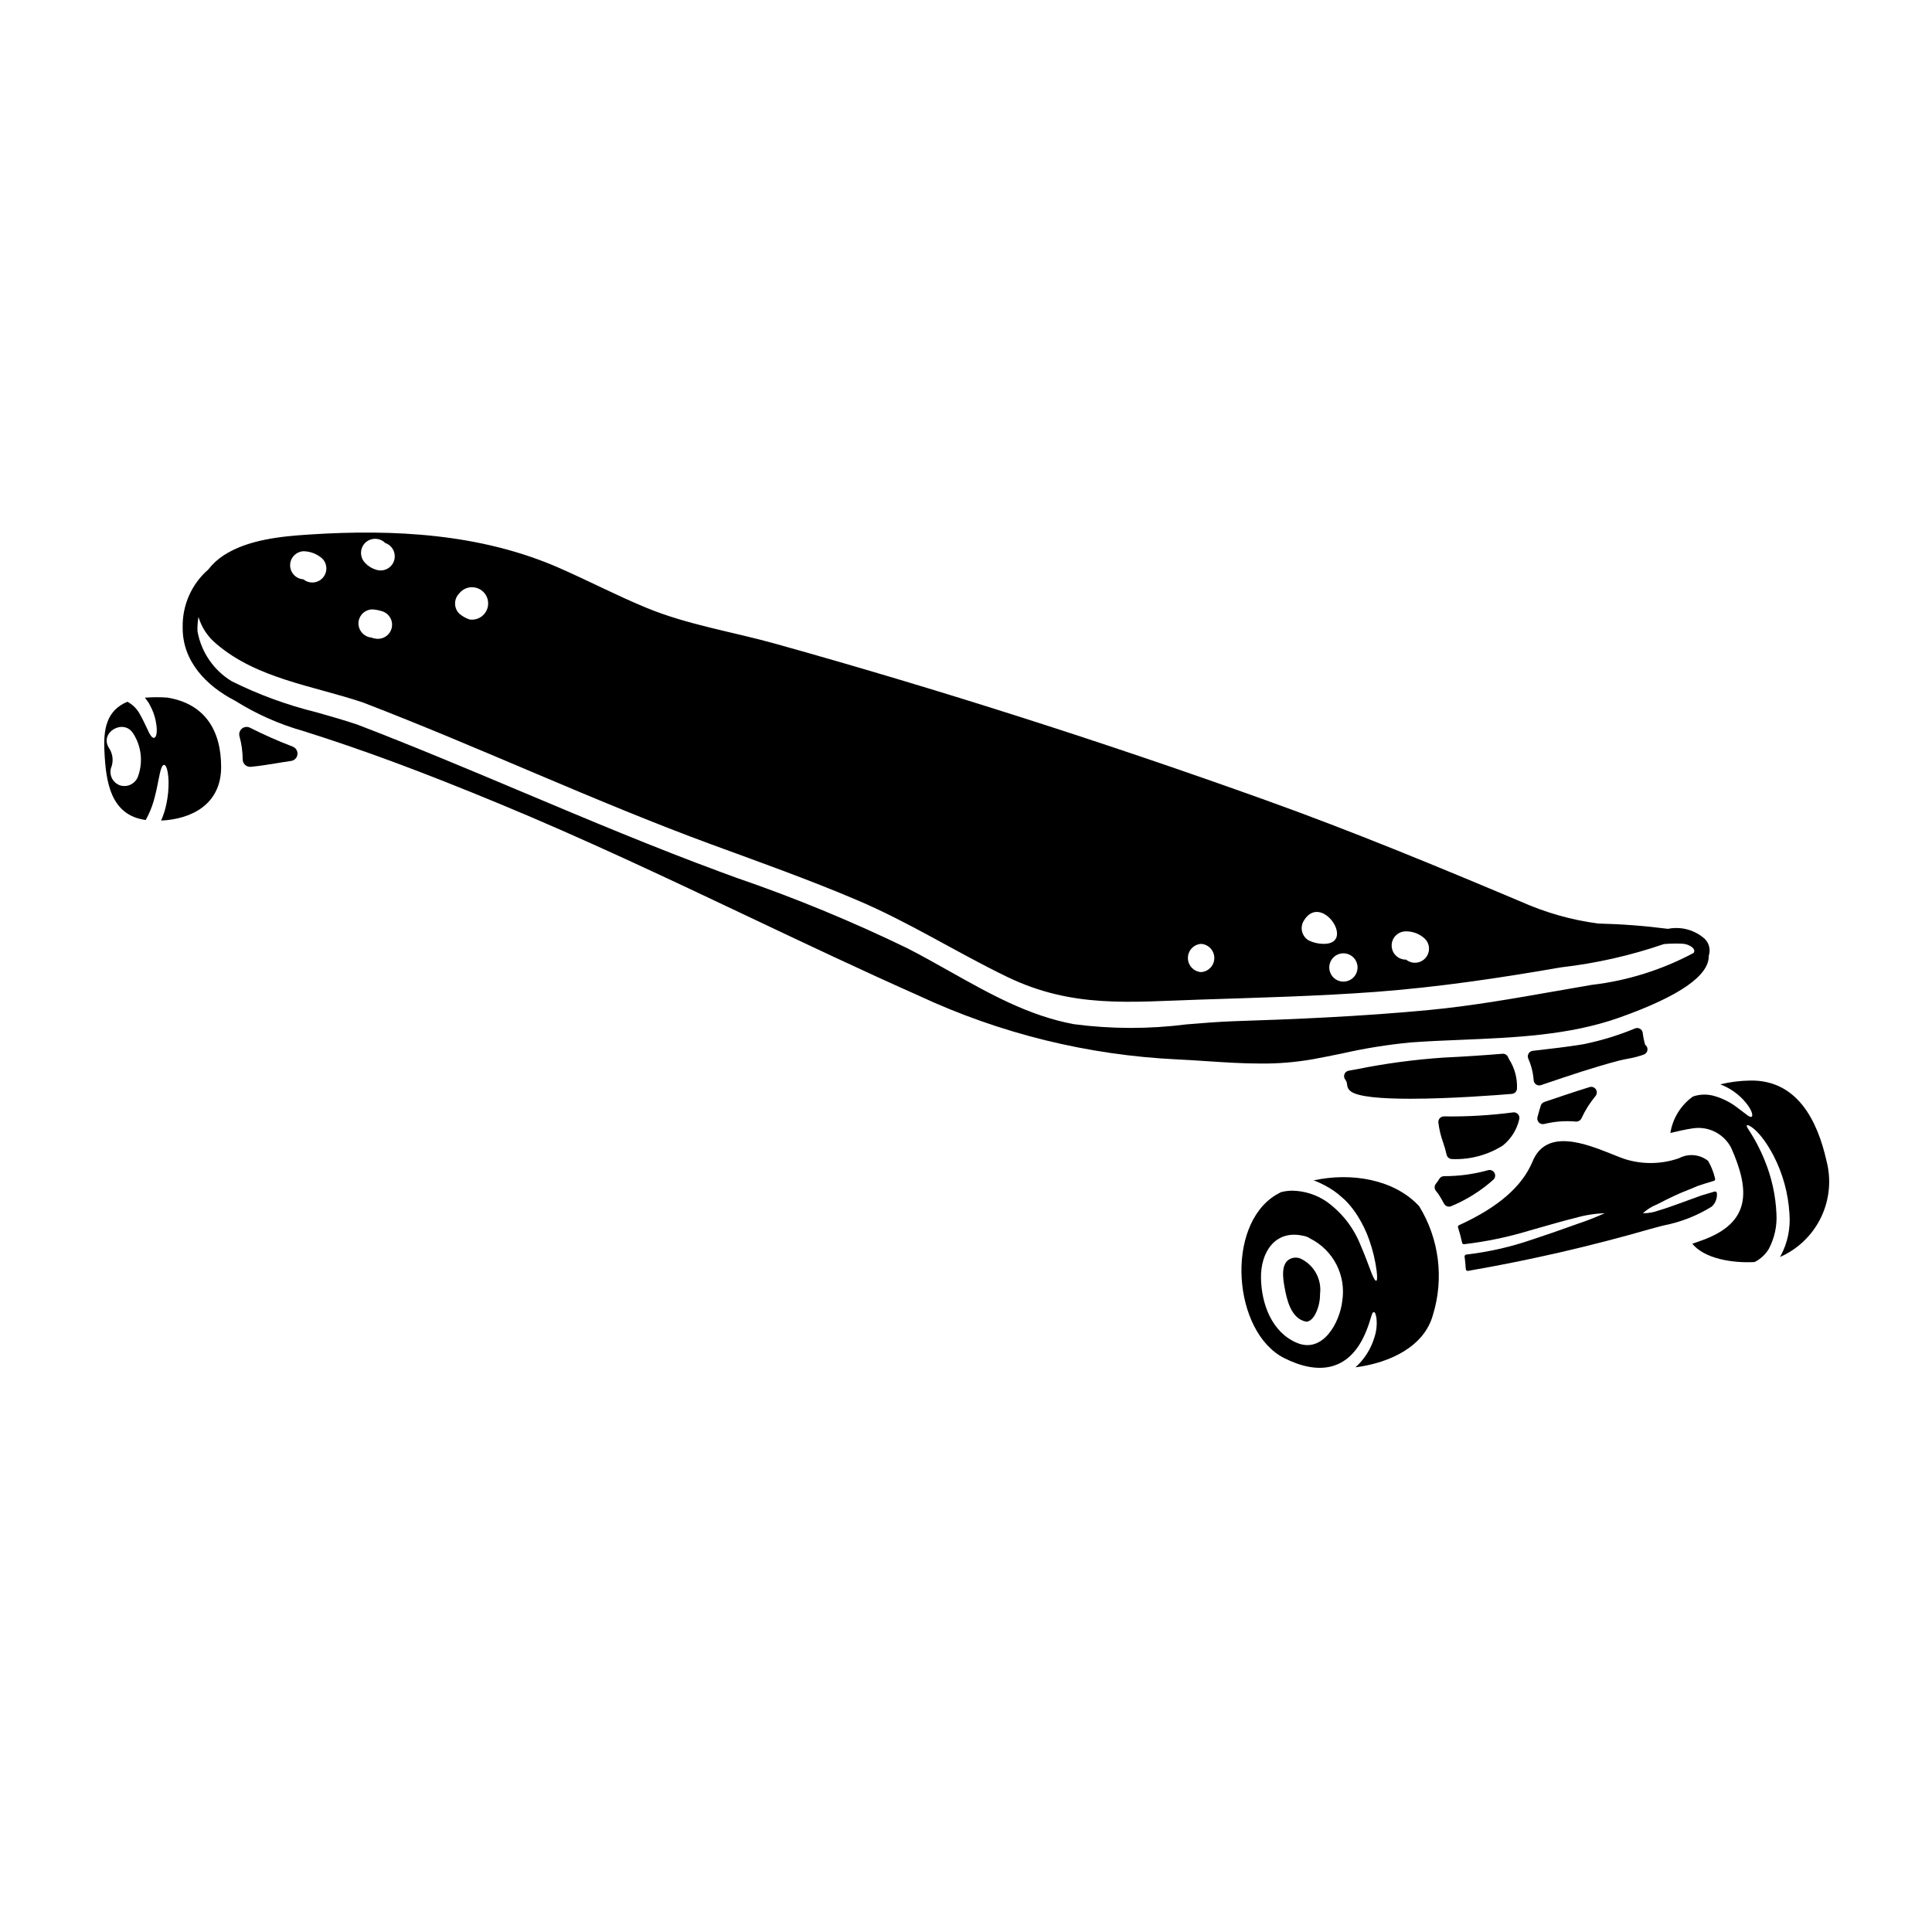
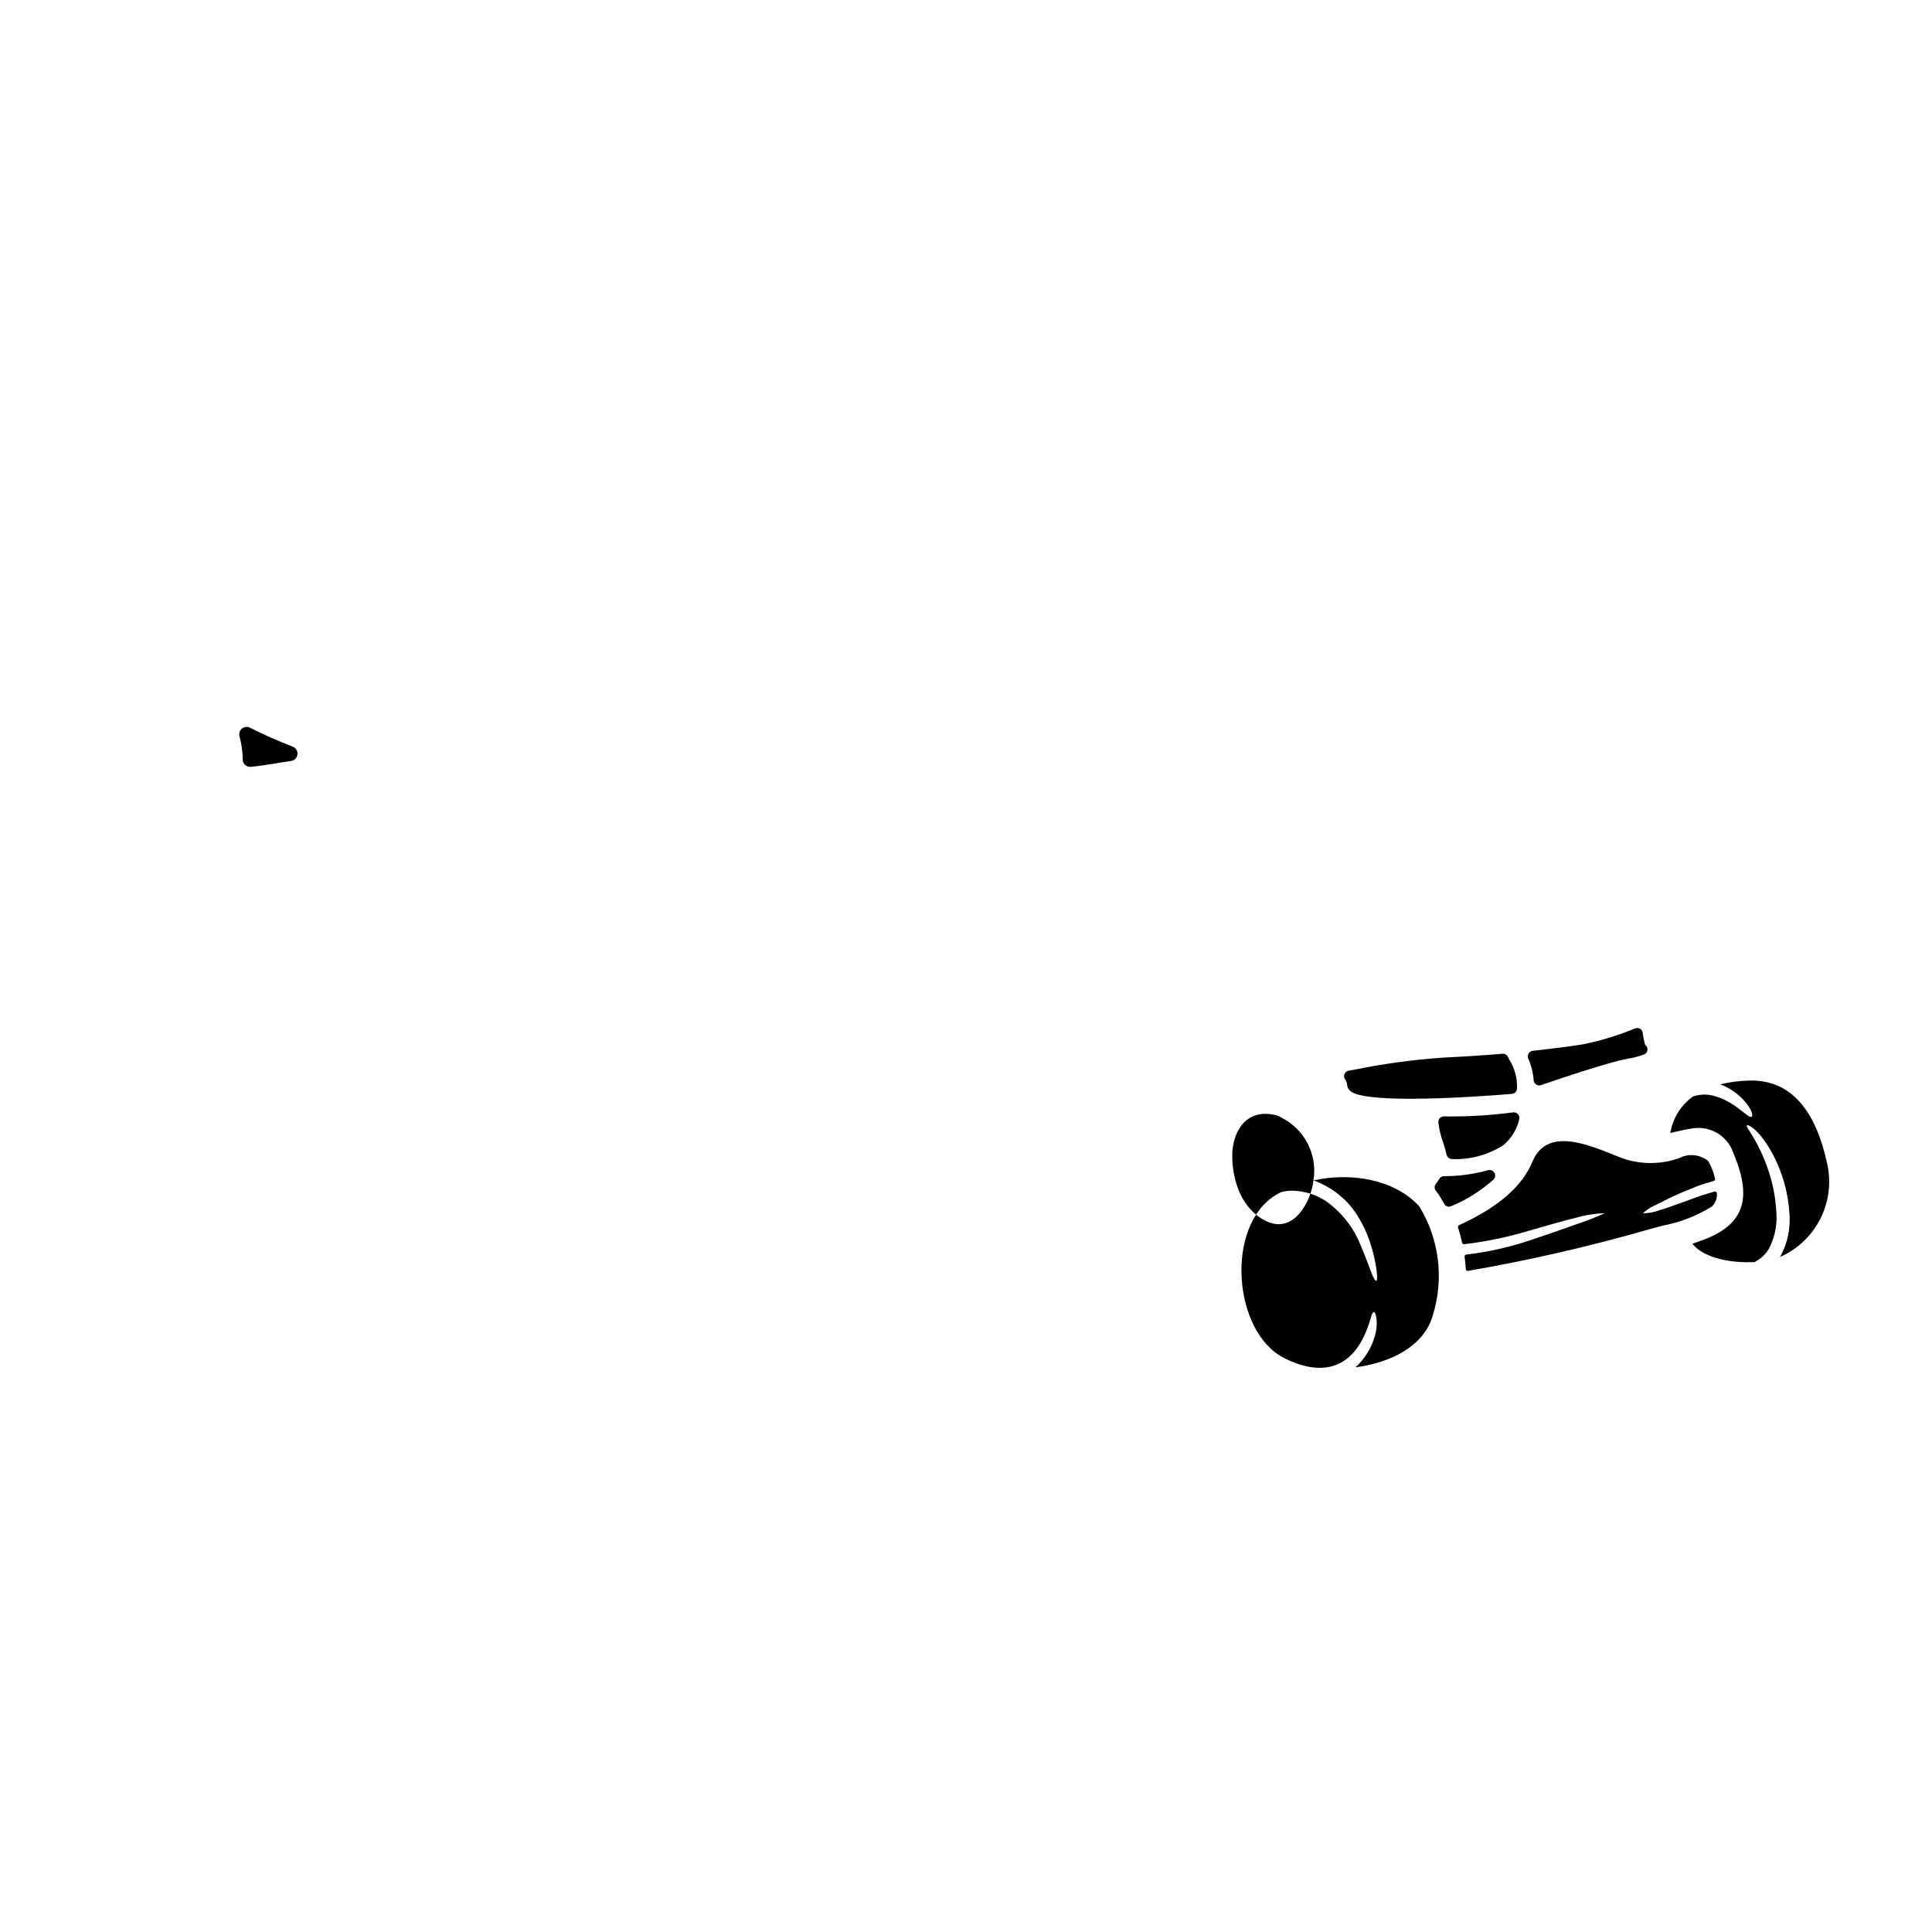
<svg xmlns="http://www.w3.org/2000/svg" fill="#000000" width="800px" height="800px" version="1.1" viewBox="144 144 512 512">
  <g>
    <path d="m527.36 449.98c0.141 0.688 0.746 1.184 1.449 1.184h0.031c4.738 0.195 9.426-1.062 13.434-3.598 2.172-1.75 3.695-4.176 4.328-6.891 0.145-0.48 0.031-1-0.293-1.379-0.328-0.383-0.828-0.57-1.324-0.5-6.078 0.797-12.207 1.152-18.336 1.059-0.414 0-0.809 0.176-1.09 0.48-0.277 0.305-0.418 0.711-0.383 1.125 0.215 1.793 0.637 3.559 1.25 5.258 0.371 1.07 0.684 2.16 0.934 3.262z" />
-     <path d="m553.25 436.04c-0.449 0.152-0.797 0.512-0.938 0.965-0.305 0.988-0.582 2.004-0.867 3.047h0.004c-0.121 0.445-0.023 0.918 0.254 1.281 0.281 0.363 0.715 0.578 1.176 0.578 0.133 0 0.262-0.016 0.391-0.047 2.734-0.676 5.562-0.891 8.371-0.633 0.617 0.035 1.199-0.309 1.465-0.867 0.984-2.137 2.246-4.137 3.75-5.945 0.398-0.504 0.422-1.207 0.062-1.742-0.359-0.535-1.02-0.773-1.637-0.594-4.062 1.254-8.047 2.606-12.031 3.957z" />
-     <path d="m491.79 424.73c2.594-0.469 5.184-1 7.777-1.531v0.004c6.031-1.371 12.141-2.356 18.293-2.945 4.426-0.328 8.938-0.512 13.484-0.699 14.023-0.582 28.52-1.18 41.762-5.871 15.969-5.664 23.867-11.176 23.73-16.398v-0.004c0.547-1.609 0.102-3.394-1.141-4.555-2.652-2.316-6.231-3.269-9.684-2.578-6.129-0.793-12.293-1.262-18.469-1.406-7.066-0.934-13.961-2.887-20.469-5.793-22.398-9.445-44.797-18.703-67.699-26.918-42.578-15.281-86.352-29.289-129.93-41.449-11.285-3.148-23.27-5.019-34.133-9.512-7.816-3.219-15.309-7.141-23.051-10.535-20.746-9.117-43.773-10.34-66.195-8.891-7.438 0.477-16.332 1.324-22.773 5.512v-0.004c-1.57 1.02-2.957 2.297-4.102 3.777-4.422 3.852-6.902 9.465-6.777 15.324-0.102 9.008 6.297 15.535 13.895 19.449 5.609 3.519 11.695 6.227 18.07 8.031 15.469 4.856 31.445 10.777 51.812 19.203 22.5 9.297 44.82 19.871 66.402 30.098 14.676 6.953 29.848 14.145 44.961 20.859v0.004c21.504 10.012 44.754 15.734 68.449 16.855 2.648 0.121 5.281 0.297 7.906 0.473 4.664 0.309 9.406 0.621 14.195 0.621h0.004c4.582 0.043 9.16-0.332 13.676-1.121zm24.637-33.914v0.004c1.898-0.059 3.746 0.629 5.144 1.922 1.43 1.387 1.512 3.656 0.188 5.144-1.32 1.488-3.582 1.676-5.133 0.422h-0.199c-2.019-0.062-3.625-1.723-3.625-3.742 0-2.023 1.605-3.68 3.625-3.746zm-16.652 13.309v0.004c-1.973-0.129-3.504-1.766-3.504-3.742 0-1.973 1.531-3.609 3.504-3.738 1.031-0.066 2.047 0.297 2.805 1.004 0.754 0.711 1.184 1.699 1.184 2.734 0 1.039-0.43 2.027-1.184 2.734-0.758 0.711-1.773 1.074-2.805 1.008zm-10.312-16.031c4.621-7.914 13.984 6.094 5.316 6.043-1.375-0.004-2.734-0.32-3.973-0.922-1.773-1.047-2.375-3.332-1.344-5.117zm-27.16 6.043c1.973 0.129 3.504 1.766 3.504 3.742 0 1.973-1.531 3.609-3.504 3.738-1.969-0.133-3.5-1.773-3.496-3.746 0.004-1.977 1.543-3.609 3.512-3.734zm-196.62-92.859c0.945-1.215 2.469-1.832 3.992-1.617 1.523 0.215 2.816 1.23 3.387 2.66 0.574 1.43 0.336 3.055-0.621 4.262-0.953 1.211-2.481 1.812-4.004 1.586-1.012-0.34-1.949-0.875-2.754-1.574-1.449-1.477-1.449-3.84 0-5.316zm-24.918-13.41h-0.004c1.473-1.438 3.824-1.438 5.297 0 0.023 0 0.023 0 0.023 0.023 1.953 0.668 3 2.793 2.332 4.75-0.668 1.957-2.797 3-4.754 2.332-1.113-0.32-2.113-0.945-2.898-1.797-1.445-1.477-1.445-3.836 0-5.309zm1.969 17.629h-0.004c0.812 0.059 1.617 0.211 2.398 0.449 0.961 0.254 1.781 0.883 2.277 1.746 0.496 0.863 0.629 1.891 0.367 2.848-0.266 0.961-0.898 1.777-1.762 2.269-0.867 0.492-1.895 0.617-2.852 0.352-0.5-0.023-0.625-0.098-0.426-0.172v-0.004c-2.051-0.043-3.703-1.695-3.746-3.746 0.008-2.066 1.68-3.738 3.746-3.742zm-18.055-15.406h-0.004c1.758 0.09 3.43 0.773 4.742 1.945 1.387 1.406 1.434 3.648 0.105 5.109-1.324 1.461-3.559 1.637-5.094 0.398-0.027 0-0.027 0-0.051-0.023-2.019-0.125-3.57-1.844-3.488-3.863 0.082-2.023 1.762-3.609 3.785-3.574zm-28.34 21.254h-0.004c-0.043-1.293 0.043-2.582 0.262-3.856 0.828 2.793 2.473 5.277 4.723 7.129 10.812 9.289 25.82 11.141 38.902 15.559 0.023 0.023 0.023 0.023 0.051 0.023 31.012 11.91 61.074 26.098 92.266 37.582 13.008 4.769 26.066 9.414 38.828 14.859 13.711 5.84 26.148 13.758 39.504 20.223 17.355 8.391 32.461 6.644 50.965 6.047 15.656-0.523 31.387-0.902 47.02-2.074 16.43-1.246 32.668-3.668 48.918-6.492 9.25-1.062 18.355-3.125 27.16-6.152 1.582-0.145 3.172-0.18 4.758-0.109 0.898 0.016 1.773 0.289 2.523 0.789 0.875 0.617 0.922 1.18 0.605 1.668-8.391 4.488-17.551 7.359-27 8.461-3.203 0.543-6.402 1.098-9.602 1.668-10.988 1.93-22.352 3.938-33.664 5.008-18.238 1.727-36.211 2.457-51.406 2.945-4.148 0.141-8.531 0.5-12.762 0.852h0.004c-9.895 1.262-19.906 1.246-29.793-0.055-11.988-2.238-22.199-7.977-33.008-14.055-3.629-2.039-7.379-4.148-11.164-6.086-14.711-7.133-29.844-13.371-45.312-18.676l-3.812-1.398c-17.785-6.551-35.547-14.027-52.719-21.254-14.285-6.012-29.047-12.227-43.832-17.906-3.606-1.219-7.398-2.293-11.059-3.328h-0.004c-7.695-1.898-15.156-4.637-22.254-8.164-4.789-2.894-8.098-7.711-9.09-13.219z" />
    <path d="m221.55 341.86c-3.848-1.477-7.621-3.148-11.301-5.008-0.691-0.352-1.523-0.262-2.129 0.227-0.602 0.492-0.859 1.293-0.656 2.043 0.551 1.996 0.836 4.055 0.852 6.129 0 0.52 0.207 1.02 0.574 1.391 0.371 0.367 0.871 0.574 1.391 0.574h0.184c2.328-0.219 4.606-0.59 6.898-0.965 1.18-0.188 2.332-0.395 3.625-0.57h0.004c0.164-0.023 0.324-0.055 0.484-0.102 0.793-0.258 1.34-0.988 1.363-1.82 0.02-0.836-0.488-1.594-1.27-1.891z" />
-     <path d="m188.36 328.87c-1.988-0.141-3.984-0.133-5.973 0.023 0.395 0.5 0.75 0.977 1.051 1.426 0.277 0.523 0.523 1 0.746 1.449h0.004c0.656 1.414 1.086 2.922 1.273 4.469 0.277 2.297-0.148 3.223-0.648 3.297s-1.051-0.672-1.898-2.598c-0.449-0.926-1-2.172-1.797-3.57v0.004c-0.742-1.449-1.91-2.633-3.348-3.398-5.621 2.32-6.391 7.391-6.094 13.156 0.375 8.02 1.598 16.926 10.938 18.18l0.004 0.004c0.895-1.605 1.605-3.309 2.121-5.07 0.621-2.269 1-4.094 1.27-5.543 0.527-2.852 0.926-3.996 1.477-3.996 0.473 0 1.047 1.121 1.18 4.191l0.004 0.004c0.047 2.078-0.145 4.156-0.578 6.195-0.309 1.5-0.777 2.965-1.395 4.367 8.215-0.375 15.855-4.398 15.906-14.082 0.039-9.891-4.379-16.887-14.242-18.508zm-7.719 20.699c-0.594 1.965-2.625 3.117-4.617 2.621-1.992-0.559-3.16-2.621-2.621-4.617 0.746-1.773 0.539-3.809-0.551-5.394-2.57-4.094 3.938-7.871 6.469-3.769l-0.004-0.004c2.129 3.324 2.617 7.438 1.324 11.164z" />
    <path d="m575.39 424.57c1.465-0.234 2.902-0.613 4.289-1.125 0.758-0.305 1.121-1.164 0.816-1.922-0.105-0.262-0.285-0.488-0.516-0.652-0.301-1.039-0.516-2.098-0.641-3.172-0.062-0.449-0.324-0.844-0.719-1.066-0.391-0.227-0.863-0.266-1.285-0.098-4.488 1.863-9.152 3.281-13.918 4.234-4.172 0.66-8.301 1.16-13.223 1.711-0.469 0.055-0.887 0.332-1.117 0.742-0.234 0.414-0.258 0.914-0.062 1.344 0.805 1.809 1.285 3.746 1.422 5.723 0.066 0.766 0.703 1.355 1.473 1.355 0.16 0 0.32-0.027 0.473-0.078l1.086-0.367c6.434-2.18 13.086-4.434 19.754-6.168 0.703-0.18 1.438-0.32 2.168-0.461z" />
    <path d="m540.03 454.8c-0.336-0.598-1.043-0.879-1.699-0.68-3.797 1.059-7.723 1.586-11.664 1.574-0.52 0.012-1 0.293-1.258 0.746-0.27 0.453-0.57 0.887-0.902 1.293-0.207 0.262-0.316 0.582-0.316 0.91 0.016 0.398 0.172 0.781 0.441 1.074l0.23 0.301 0.23 0.285 0.004-0.004c0.578 0.867 1.109 1.766 1.594 2.691 0.254 0.48 0.754 0.785 1.297 0.785 0.211 0 0.418-0.047 0.609-0.129 4.086-1.699 7.859-4.066 11.164-7.016 0.512-0.469 0.625-1.234 0.27-1.832z" />
-     <path d="m492.08 456.82c0.148 0.051 0.328 0.098 0.5 0.148 1.727 0.699 3.375 1.578 4.918 2.621 0.699 0.492 1.363 1.027 1.996 1.598 0.633 0.504 1.215 1.066 1.75 1.672 0.977 1.086 1.852 2.258 2.621 3.5 1.238 1.988 2.254 4.106 3.023 6.316 0.934 2.656 1.586 5.398 1.945 8.188 0.199 1.723 0.125 2.5-0.125 2.551-0.25 0.051-0.672-0.602-1.301-2.199-0.625-1.598-1.473-4.094-2.973-7.543h0.004c-1.848-4.508-4.926-8.402-8.887-11.238-2.695-1.844-5.875-2.848-9.141-2.891-0.996 0.008-1.984 0.141-2.949 0.395-0.449 0.25-0.898 0.477-1.324 0.723-13.531 8.191-11.414 36.379 2.195 43.25 8.965 4.519 17.082 3.543 21.453-6.492 1.672-3.871 1.648-5.695 2.297-5.695 0.273 0 0.496 0.426 0.672 1.5h0.004c0.207 1.723 0.035 3.469-0.5 5.117-0.914 3.082-2.66 5.856-5.047 8.016 9.34-1.199 18.23-5.621 20.504-13.812v0.004c3.016-9.703 1.695-20.234-3.621-28.891-6.594-7.137-18.004-9.035-28.016-6.836zm7.617 32.039c-0.625 5.492-5.047 13.906-11.984 11.02-6.668-2.793-9.414-10.312-9.539-17.152-0.121-6.941 3.797-12.812 11.02-11.262h-0.004c0.324 0.039 0.645 0.117 0.953 0.223 0.395 0.125 0.766 0.309 1.098 0.547 2.996 1.512 5.434 3.938 6.953 6.926 1.523 2.992 2.047 6.387 1.504 9.699z" />
+     <path d="m492.08 456.82c0.148 0.051 0.328 0.098 0.5 0.148 1.727 0.699 3.375 1.578 4.918 2.621 0.699 0.492 1.363 1.027 1.996 1.598 0.633 0.504 1.215 1.066 1.75 1.672 0.977 1.086 1.852 2.258 2.621 3.5 1.238 1.988 2.254 4.106 3.023 6.316 0.934 2.656 1.586 5.398 1.945 8.188 0.199 1.723 0.125 2.5-0.125 2.551-0.25 0.051-0.672-0.602-1.301-2.199-0.625-1.598-1.473-4.094-2.973-7.543h0.004c-1.848-4.508-4.926-8.402-8.887-11.238-2.695-1.844-5.875-2.848-9.141-2.891-0.996 0.008-1.984 0.141-2.949 0.395-0.449 0.25-0.898 0.477-1.324 0.723-13.531 8.191-11.414 36.379 2.195 43.25 8.965 4.519 17.082 3.543 21.453-6.492 1.672-3.871 1.648-5.695 2.297-5.695 0.273 0 0.496 0.426 0.672 1.5h0.004c0.207 1.723 0.035 3.469-0.5 5.117-0.914 3.082-2.66 5.856-5.047 8.016 9.34-1.199 18.23-5.621 20.504-13.812v0.004c3.016-9.703 1.695-20.234-3.621-28.891-6.594-7.137-18.004-9.035-28.016-6.836zc-0.625 5.492-5.047 13.906-11.984 11.02-6.668-2.793-9.414-10.312-9.539-17.152-0.121-6.941 3.797-12.812 11.02-11.262h-0.004c0.324 0.039 0.645 0.117 0.953 0.223 0.395 0.125 0.766 0.309 1.098 0.547 2.996 1.512 5.434 3.938 6.953 6.926 1.523 2.992 2.047 6.387 1.504 9.699z" />
    <path d="m599 460.25c0-0.152-0.074-0.301-0.199-0.395s-0.289-0.125-0.438-0.078c-0.98 0.301-1.945 0.582-2.856 0.852l-0.688 0.203c-1.676 0.598-3.176 1.148-4.519 1.648l-1.094 0.395c-2.258 0.82-4.043 1.461-5.492 1.867-1.383 0.52-2.852 0.789-4.328 0.785 1.074-0.992 2.324-1.781 3.684-2.32 1.75-0.906 3.68-1.887 6.246-3.027 0.922-0.363 1.895-0.789 2.941-1.199l1.66-0.688c1.203-0.418 2.602-0.859 4.269-1.344 0.254-0.074 0.402-0.336 0.336-0.59-0.379-1.629-0.988-3.191-1.812-4.644-0.035-0.055-0.082-0.102-0.137-0.141-2.203-1.688-5.191-1.934-7.644-0.625-4.637 1.613-9.672 1.688-14.355 0.211-0.977-0.336-2.125-0.789-3.34-1.285-6.926-2.754-17.395-6.977-21.074 1.891-2.731 6.633-9.109 12.18-19.504 16.926v-0.004c-0.227 0.102-0.34 0.355-0.266 0.594 0.457 1.449 0.812 2.754 1.086 4.055 0.051 0.246 0.281 0.414 0.531 0.391 5.871-0.684 11.664-1.895 17.32-3.613l1.379-0.395c4.438-1.266 7.934-2.269 10.738-2.949l-0.004 0.004c2.547-0.746 5.176-1.168 7.828-1.258-2.394 1.082-4.84 2.039-7.336 2.863l-2.043 0.727c-2.621 0.934-5.902 2.098-9.84 3.387-5.664 1.953-11.523 3.285-17.477 3.977-0.133 0.012-0.254 0.082-0.336 0.188-0.082 0.102-0.121 0.234-0.105 0.367 0.137 1.02 0.238 2.07 0.324 3.312 0.012 0.141 0.078 0.27 0.188 0.355 0.086 0.066 0.195 0.105 0.305 0.105h0.086c16.355-2.828 32.543-6.551 48.488-11.152 1.051-0.297 2.148-0.582 3.269-0.871v0.004c4.551-0.875 8.898-2.57 12.836-5.012 0.977-0.895 1.484-2.195 1.371-3.516z" />
    <path d="m628.02 451.56c-2.363-10.508-7.715-21.449-20.25-21.199-2.652 0.039-5.293 0.375-7.871 1 2.262 0.871 4.309 2.227 5.992 3.973 2.574 2.754 2.695 4.394 2.32 4.594-0.5 0.352-1.426-0.672-4.07-2.598h0.004c-1.703-1.262-3.613-2.215-5.644-2.824-1.906-0.594-3.953-0.57-5.84 0.078-3.215 2.285-5.375 5.769-5.996 9.664 1.898-0.426 3.844-0.926 6.117-1.25 4.106-0.562 8.121 1.531 10.012 5.219 5.019 11.312 5.172 19.703-7.438 24.371-0.949 0.352-1.926 0.672-2.875 1.023 3.223 3.938 10.562 5.172 16.508 4.844 1.543-0.773 2.84-1.969 3.742-3.441 1.527-2.867 2.238-6.098 2.047-9.34-0.215-4.891-1.277-9.707-3.148-14.234-2.82-6.867-5.117-8.742-4.668-9.215 0.172-0.352 3.398 1.047 7.086 8.117 2.426 4.727 3.844 9.902 4.168 15.203 0.336 3.938-0.488 7.887-2.363 11.363-0.051 0.074-0.125 0.148-0.176 0.223v0.004c4.773-2.086 8.641-5.812 10.906-10.5 2.266-4.691 2.773-10.039 1.438-15.074z" />
    <path d="m546.02 432.4c0.098-2.684-0.617-5.336-2.051-7.609-0.113-0.18-0.207-0.371-0.281-0.566-0.234-0.625-0.852-1.02-1.516-0.969-4.793 0.395-9.93 0.746-15.699 1.02h-0.004c-7.723 0.531-15.406 1.562-22.996 3.098l-2.062 0.371v-0.004c-0.512 0.09-0.938 0.441-1.121 0.926-0.184 0.484-0.102 1.031 0.219 1.438 0.301 0.398 0.473 0.879 0.488 1.379 0.043 0.641 0.352 1.234 0.855 1.641 1.801 1.574 8.379 2.055 15.914 2.055 10.629 0 23.168-0.977 26.902-1.289v-0.004c0.77-0.062 1.359-0.711 1.352-1.484z" />
-     <path d="m488.66 477.54-0.086-0.031c-1.129-0.445-2.406-0.234-3.336 0.543-1.605 1.441-1.316 4.352-0.824 7.055 0.543 2.934 1.574 8.391 5.762 9.152 1.262 0 2.184-1.574 2.434-2.07v-0.004c0.816-1.629 1.234-3.426 1.215-5.246 0.496-3.922-1.586-7.715-5.164-9.398z" />
  </g>
</svg>